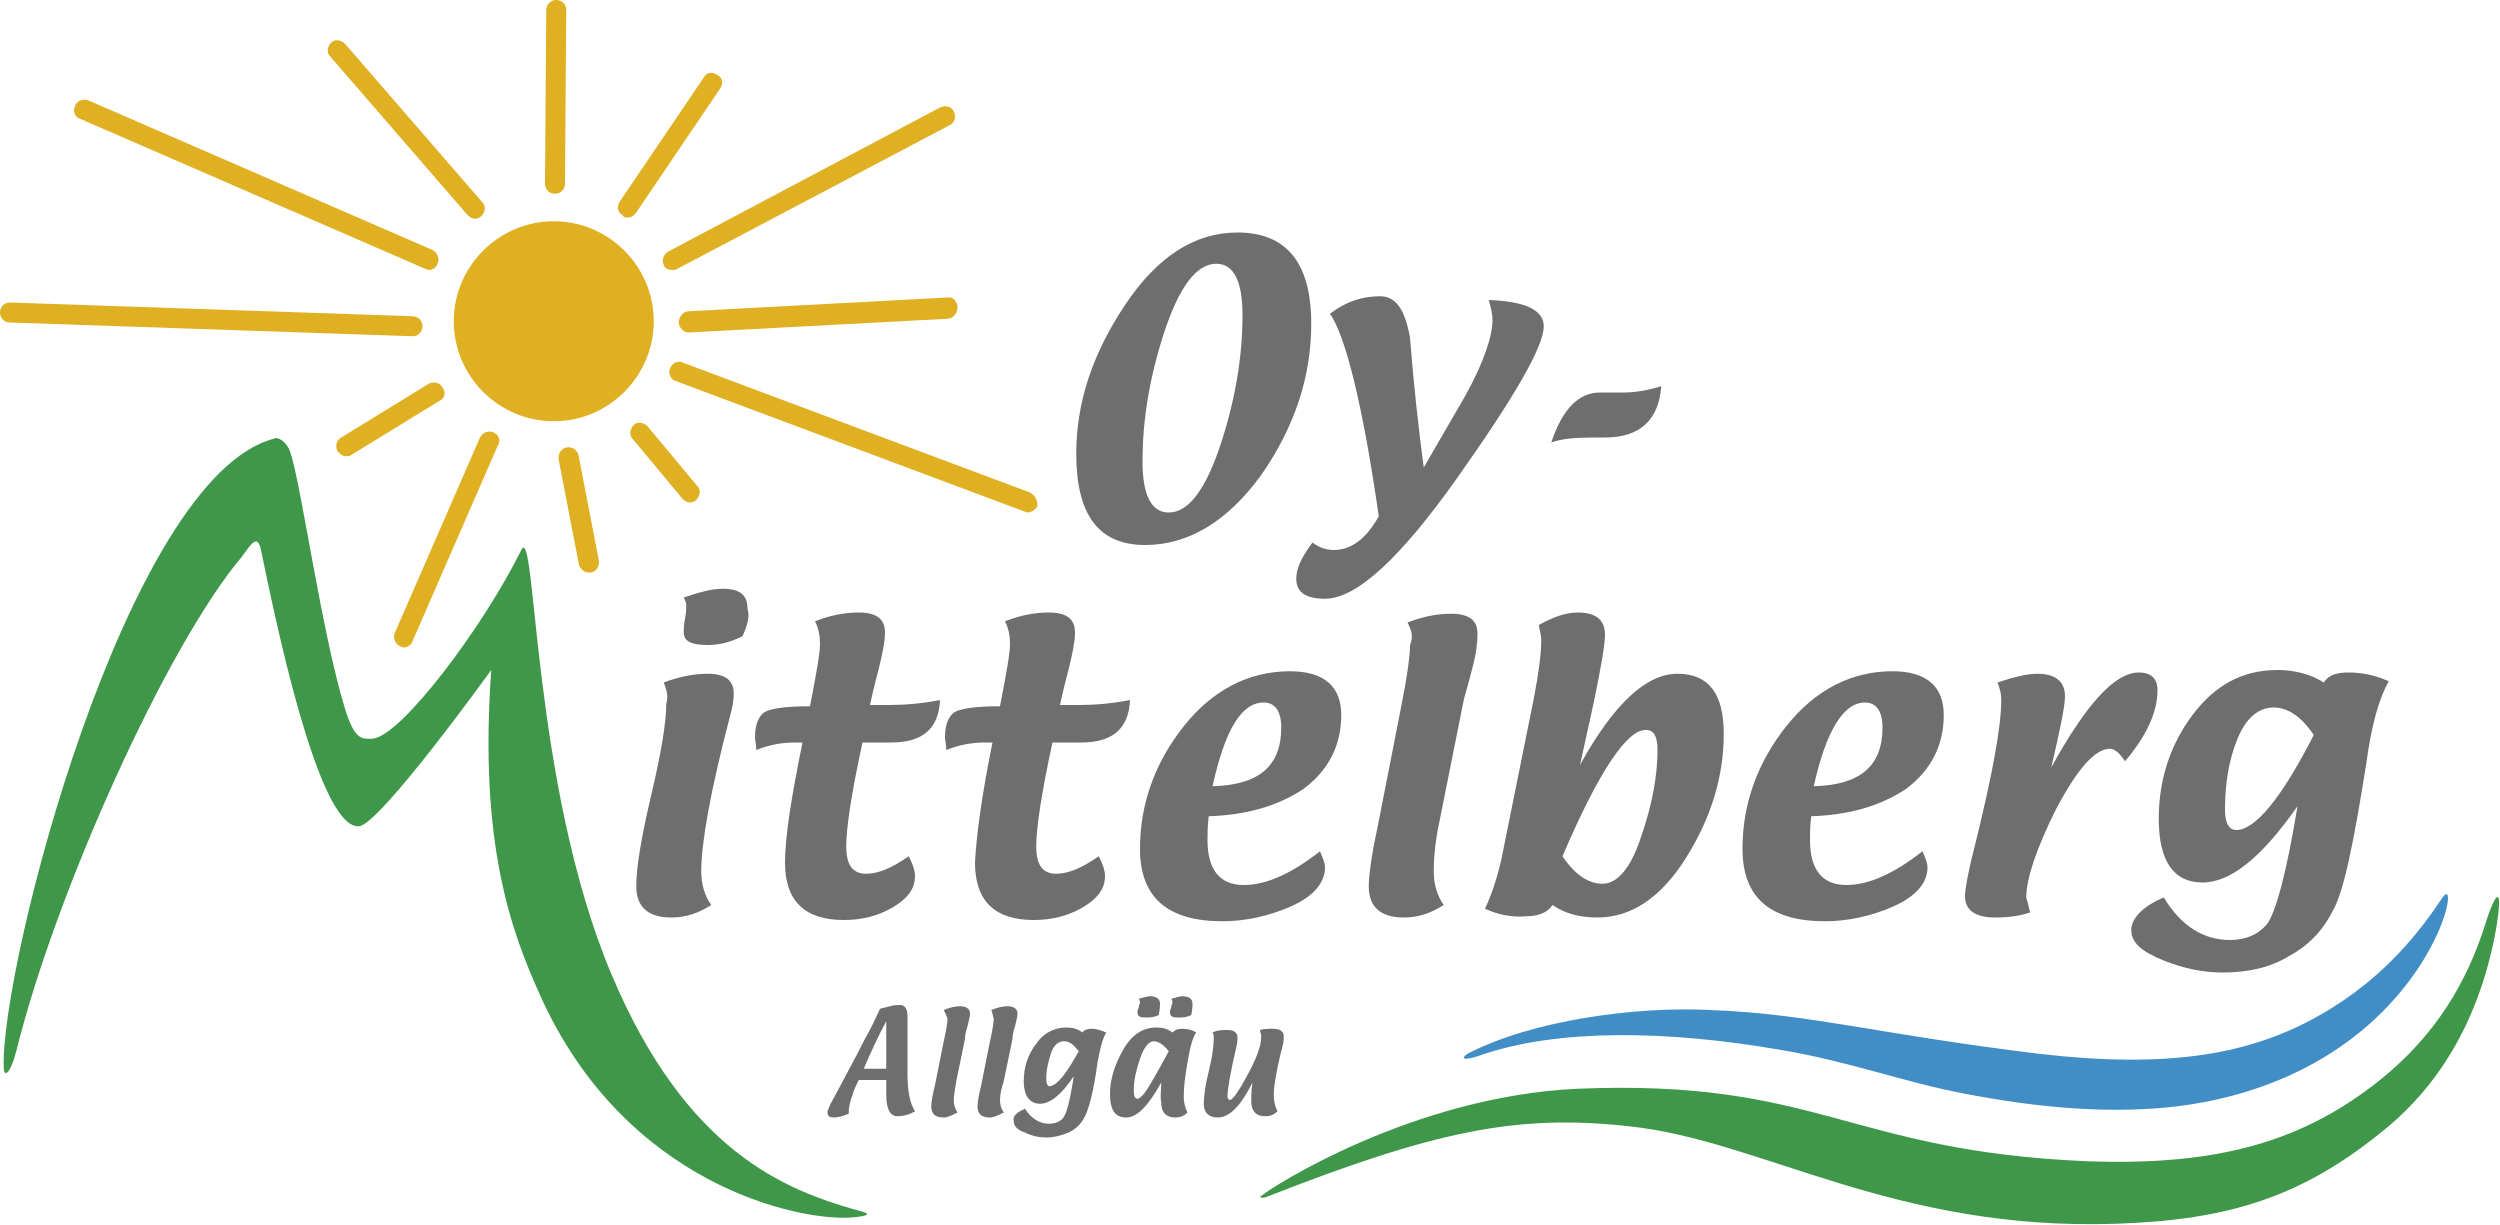
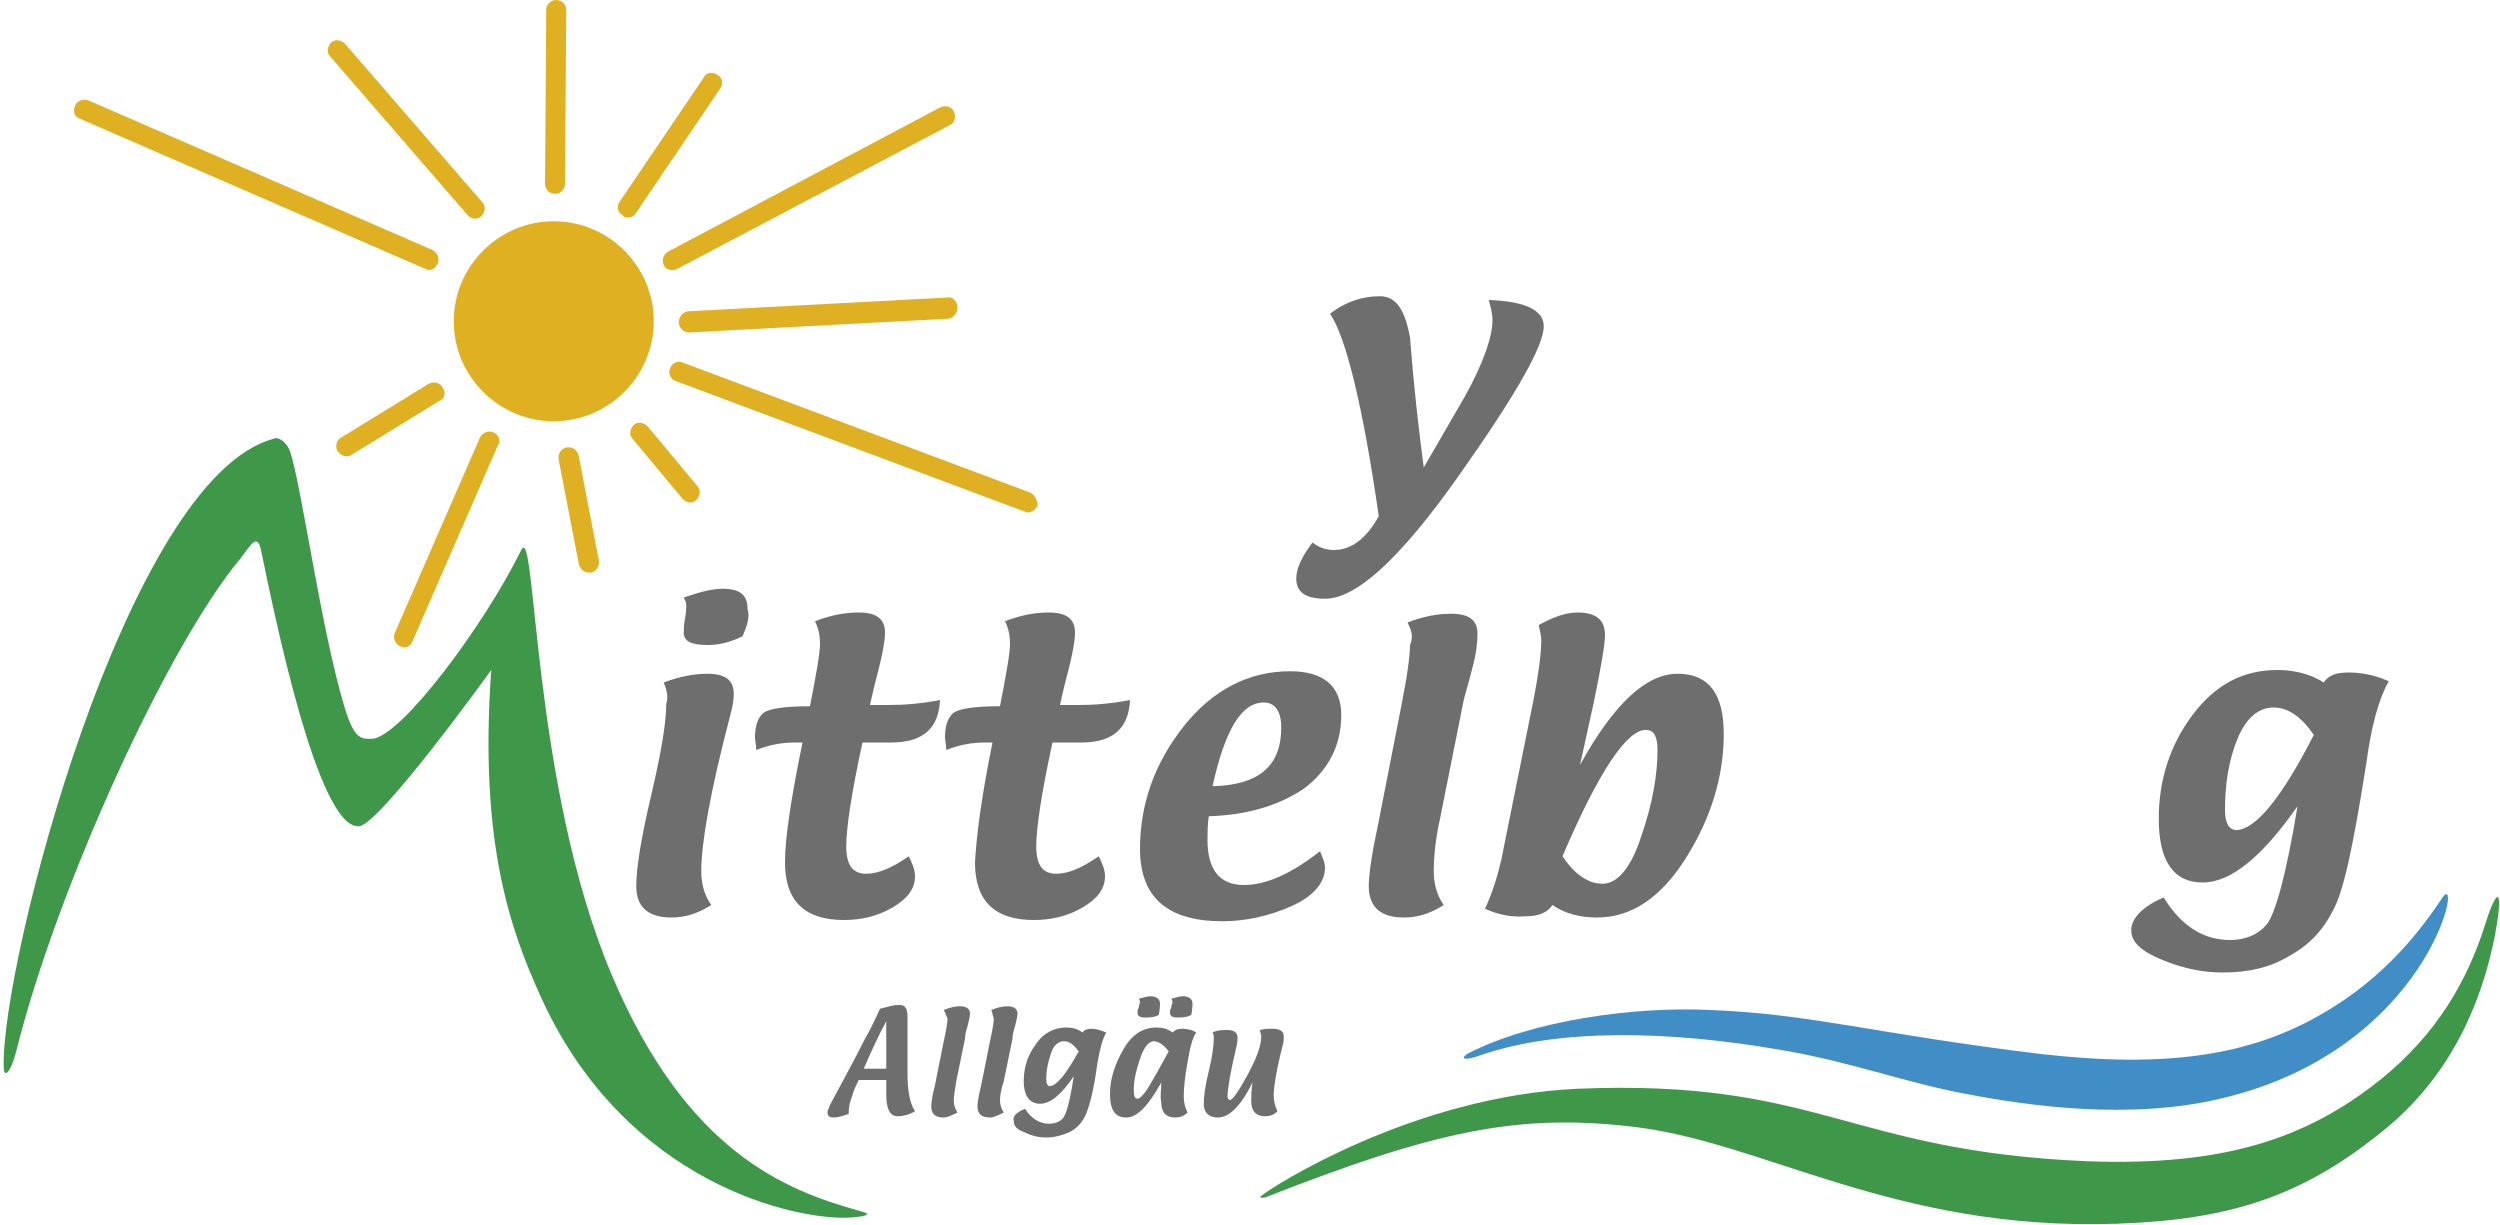
<svg xmlns="http://www.w3.org/2000/svg" version="1.1" id="Ebene_1" x="0px" y="0px" viewBox="0 0 200 98" style="enable-background:new 0 0 200 98;" xml:space="preserve">
  <style type="text/css">
	.st0{fill-rule:evenodd;clip-rule:evenodd;fill:#6E6E6E;}
	.st1{fill:#6E6E6E;}
	.st2{fill:#E0B023;}
	.st3{fill:#3F974A;stroke:#3F974A;stroke-width:0;stroke-miterlimit:3.864;}
	.st4{fill:#3F974A;}
	.st5{fill:#418EC6;}
</style>
  <g>
    <path class="st0" d="M53.1,54.6c1.3-0.5,2.5-0.7,3.5-0.7c1.4,0,2.1,0.5,2.1,1.6c0,0.5-0.1,1.1-0.3,1.8c-1.6,6.1-2.3,10.2-2.3,12.4   c0,1.1,0.3,2,0.8,2.7c-1.1,0.7-2.1,1-3.2,1c-1.8,0-2.8-0.8-2.8-2.5c0-1.5,0.4-3.9,1.2-7.3c0.8-3.4,1.2-5.8,1.2-7.3   C53.5,55.7,53.3,55.1,53.1,54.6L53.1,54.6z M59.4,50.9c-1,0.5-1.9,0.7-2.8,0.7c-1.3,0-1.9-0.3-1.9-1c0-0.2,0-0.6,0.1-1.1   c0.1-0.5,0.1-0.8,0.1-1.1c0-0.2-0.1-0.4-0.2-0.6c1.2-0.4,2.2-0.7,3.1-0.7c1.4,0,2,0.5,2,1.6C60,49.3,59.8,50,59.4,50.9L59.4,50.9z" />
    <path class="st1" d="M64.2,59.4h-0.6c-1.1,0-2.1,0.2-3.1,0.6c0-0.4-0.1-0.8-0.1-1c0-0.9,0.2-1.5,0.6-1.9c0.4-0.4,1.7-0.6,3.8-0.6   c0.5-2.6,0.8-4.2,0.8-5c0-0.6-0.1-1.2-0.4-1.8c1.3-0.5,2.4-0.7,3.5-0.7c1.4,0,2.1,0.5,2.1,1.6c0,0.7-0.2,1.7-0.5,2.9   c-0.5,1.9-0.7,2.9-0.7,2.9h1.5c1.2,0,2.6-0.1,4.1-0.4c-0.1,2.3-1.4,3.4-3.9,3.4c-0.2,0-0.6,0-1.1,0c-0.5,0-0.9,0-1.2,0   c-0.9,4.1-1.3,6.9-1.3,8.3c0,1.5,0.5,2.2,1.6,2.2c1,0,2.1-0.5,3.4-1.4c0.3,0.6,0.5,1.1,0.5,1.6c0,1-0.6,1.8-1.8,2.5   c-1.2,0.7-2.5,1-3.9,1c-3.1,0-4.7-1.5-4.7-4.6C62.8,67,63.3,63.8,64.2,59.4L64.2,59.4z" />
    <path class="st1" d="M79.4,59.4h-0.6c-1.1,0-2.1,0.2-3.1,0.6c0-0.4-0.1-0.8-0.1-1c0-0.9,0.2-1.5,0.6-1.9c0.4-0.4,1.7-0.6,3.8-0.6   c0.5-2.6,0.8-4.2,0.8-5c0-0.6-0.1-1.2-0.4-1.8c1.3-0.5,2.4-0.7,3.5-0.7c1.4,0,2.1,0.5,2.1,1.6c0,0.7-0.2,1.7-0.5,2.9   c-0.5,1.9-0.7,2.9-0.7,2.9h1.5c1.2,0,2.6-0.1,4.1-0.4c-0.1,2.3-1.4,3.4-3.9,3.4c-0.2,0-0.6,0-1.1,0c-0.5,0-0.9,0-1.2,0   c-0.9,4.1-1.3,6.9-1.3,8.3c0,1.5,0.5,2.2,1.6,2.2c1,0,2.1-0.5,3.4-1.4c0.3,0.6,0.5,1.1,0.5,1.6c0,1-0.6,1.8-1.8,2.5   c-1.2,0.7-2.5,1-3.9,1c-3.1,0-4.7-1.5-4.7-4.6C78.1,67,78.5,63.8,79.4,59.4L79.4,59.4z" />
    <path class="st0" d="M96.7,65.3c-0.1,0.7-0.1,1.4-0.1,1.9c0,2.4,1,3.6,2.9,3.6c1.8,0,3.8-0.9,6.1-2.7c0.2,0.5,0.4,0.9,0.4,1.3   c0,1.2-0.9,2.3-2.7,3.1c-1.8,0.8-3.7,1.2-5.5,1.2c-4.4,0-6.6-1.9-6.6-5.8c0-3.6,1.2-6.9,3.5-9.8c2.3-2.9,5.2-4.4,8.5-4.4   c2.7,0,4.1,1.2,4.1,3.5c0,2.4-1,4.4-3,5.9C102.2,64.5,99.7,65.2,96.7,65.3L96.7,65.3z M97,62.9c3.7-0.1,5.5-1.6,5.5-4.7   c0-1.3-0.5-2-1.4-2C99.3,56.2,98,58.4,97,62.9L97,62.9z" />
    <path class="st1" d="M112.6,49.8c1.3-0.5,2.4-0.7,3.5-0.7c1.4,0,2.1,0.5,2.1,1.6c0,0.7-0.1,1.6-0.4,2.7c-0.4,1.6-0.7,2.5-0.7,2.6   l-1.9,9.5c-0.4,1.8-0.5,3.2-0.5,4.2c0,1.1,0.3,2,0.8,2.7c-1.1,0.7-2.1,1-3.2,1c-1.8,0-2.8-0.8-2.8-2.5c0-0.8,0.2-2.4,0.7-4.7   l1.9-9.7c0.5-2.5,0.7-4.1,0.7-4.9C113.1,50.9,112.9,50.4,112.6,49.8L112.6,49.8z" />
    <path class="st0" d="M118.8,72.7c0.6-1.3,1-2.6,1.3-3.9l2.6-12.9c0.4-2.1,0.6-3.6,0.6-4.7c0-0.3-0.1-0.7-0.2-1.2   c1.1-0.6,2.1-1,3.1-1c1.5,0,2.2,0.6,2.2,1.8c0,0.7-0.3,2.5-0.9,5.4l-1.1,5c2.7-4.9,5.3-7.3,7.8-7.3c2.5,0,3.7,1.6,3.7,4.8   c0,3.4-1,6.7-3,9.9c-2,3.2-4.4,4.8-7.1,4.8c-1.4,0-2.6-0.3-3.6-1c-0.4,0.6-1.1,0.9-2.1,0.9C121,73.4,119.9,73.2,118.8,72.7   L118.8,72.7z M125,68.5c1,1.5,2.1,2.2,3.2,2.2c1.2,0,2.3-1.3,3.1-3.8c0.9-2.6,1.3-4.9,1.3-6.9c0-1.1-0.3-1.6-0.9-1.6   C130.2,58.3,127.9,61.7,125,68.5L125,68.5z" />
-     <path class="st0" d="M144.9,65.3c-0.1,0.7-0.1,1.4-0.1,1.9c0,2.4,1,3.6,2.9,3.6c1.8,0,3.8-0.9,6.1-2.7c0.2,0.5,0.4,0.9,0.4,1.3   c0,1.2-0.9,2.3-2.7,3.1c-1.8,0.8-3.7,1.2-5.5,1.2c-4.4,0-6.6-1.9-6.6-5.8c0-3.6,1.2-6.9,3.5-9.8c2.3-2.9,5.2-4.4,8.5-4.4   c2.7,0,4.1,1.2,4.1,3.5c0,2.4-1,4.4-3,5.9C150.4,64.5,147.9,65.2,144.9,65.3L144.9,65.3z M145.1,62.9c3.7-0.1,5.5-1.6,5.5-4.7   c0-1.3-0.5-2-1.4-2C147.5,56.2,146.1,58.4,145.1,62.9L145.1,62.9z" />
-     <path class="st1" d="M162.4,73c-0.9,0.3-1.8,0.4-2.8,0.4c-1.6,0-2.4-0.6-2.4-1.7c0-0.6,0.3-2.2,0.9-4.5c1.3-5.3,2-9.1,2-11.2   c0-0.5-0.1-0.9-0.3-1.4c1.2-0.4,2.3-0.7,3.2-0.7c1.4,0,2.2,0.6,2.2,1.8c0,0.8-0.4,2.7-1.1,5.7c2.8-5.1,5.1-7.6,7-7.6   c1,0,1.5,0.5,1.5,1.4c0,1.8-0.9,3.7-2.6,5.7c-0.4-0.6-0.8-1-1.2-1c-1.2,0-2.6,1.6-4.3,4.8c-1.6,3.2-2.4,5.6-2.4,7.1   C162.2,72.1,162.3,72.5,162.4,73L162.4,73z" />
    <path class="st0" d="M173.1,71.8c1.4,2.3,3.2,3.4,5.3,3.4c1.2,0,2.2-0.4,2.9-1.2c0.7-0.8,1.6-4,2.5-9.5c-2.8,4-5.3,6.1-7.6,6.1   c-2.3,0-3.5-1.7-3.5-5.1c0-3.1,0.9-5.9,2.7-8.3c1.8-2.4,4-3.6,6.8-3.6c1.3,0,2.6,0.3,3.7,1c0.4-0.6,1-0.8,2-0.8   c1,0,2.1,0.2,3.2,0.7c-0.8,1.4-1.4,3.6-1.8,6.6c-1,6.3-1.8,10.3-2.7,11.8c-0.8,1.6-2,2.8-3.5,3.6c-1.5,0.9-3.2,1.3-5.3,1.3   c-1.5,0-3.1-0.3-4.8-1c-1.7-0.7-2.5-1.4-2.5-2.4C170.5,73.5,171.4,72.5,173.1,71.8L173.1,71.8z M185.1,58.8c-1-1.5-2.1-2.2-3.2-2.2   c-1.2,0-2.2,0.8-2.9,2.5c-0.7,1.7-1,3.6-1,5.7c0,1,0.3,1.6,0.9,1.6C180.4,66.4,182.5,63.9,185.1,58.8L185.1,58.8z" />
-     <path class="st0" d="M91.6,43.6c-3.7,0-5.5-2.4-5.5-7.3c0-4.1,1.3-8,3.9-11.9c2.6-3.9,5.6-5.8,9-5.8c3.9,0,5.9,2.4,5.9,7.3   c0,4.2-1.3,8.2-4,12.1C98.2,41.7,95.1,43.6,91.6,43.6L91.6,43.6z M93.5,41c1.6,0,3-1.9,4.2-5.6c1.2-3.7,1.7-7.1,1.7-10.2   c0-2.7-0.7-4.1-2.1-4.1c-1.6,0-3,1.9-4.2,5.6c-1.2,3.7-1.7,7.1-1.7,10.2C91.4,39.6,92.1,41,93.5,41L93.5,41z" />
    <path class="st1" d="M106.4,25.1c1.3-1,2.6-1.4,4-1.4c1.3,0,2,1.1,2.4,3.3c0.3,3.9,0.7,7.4,1.1,10.4l3.3-5.7   c1.5-2.7,2.2-4.8,2.2-6.1c0-0.4-0.1-0.9-0.3-1.6c2.9,0.1,4.4,0.8,4.4,2.1c0,1.6-2.3,5.6-6.9,12.1c-4.6,6.5-8.1,9.7-10.6,9.7   c-1.5,0-2.3-0.5-2.3-1.6c0-0.8,0.4-1.7,1.3-2.9c0.5,0.4,1.1,0.6,1.7,0.6c1.4,0,2.6-0.9,3.6-2.7C109,32.2,107.6,26.8,106.4,25.1   L106.4,25.1z" />
-     <path class="st1" d="M124.1,35.4c0.9-2.7,2.2-4,3.9-4c0.2,0,0.5,0,0.9,0c0.4,0,0.8,0,1,0c1,0,2-0.2,3-0.5c-0.2,2.7-1.7,4.1-4.5,4.1   h-0.8C126,35,124.9,35.1,124.1,35.4L124.1,35.4z" />
    <path class="st0" d="M68.7,86.4c-0.2,0.4-0.4,0.8-0.5,1.2c-0.2,0.5-0.3,1-0.3,1.3c0,0.1,0,0.1,0,0.2c-0.5,0.2-0.9,0.3-1.2,0.3   c-0.3,0-0.5-0.1-0.5-0.4c0-0.2,0.1-0.3,0.2-0.6c0.9-1.7,1.9-3.5,2.8-5.3c0.3-0.5,0.7-1.3,1.2-2.4l0.8-0.2c0.3-0.1,0.6-0.1,0.8-0.1   c0.4,0,0.6,0.3,0.6,0.9c0,0.2,0,0.5,0,0.9c0,0.4,0,0.7,0,0.9v2.8c0,1.4,0.2,2.4,0.6,3c-0.5,0.3-1,0.4-1.4,0.4   c-0.6,0-0.9-0.6-0.9-1.7l0-1.2H68.7L68.7,86.4z M69.1,85.5h1.8l0-0.7v-0.6c0-0.2,0-0.5,0-1c0-0.3,0-0.6,0-0.8c0-0.1,0-0.1,0-0.2   l0-0.5C70.3,82.8,69.7,84.1,69.1,85.5L69.1,85.5z" />
    <path class="st1" d="M75.5,80.8c0.5-0.2,0.9-0.3,1.3-0.3c0.5,0,0.8,0.2,0.8,0.6c0,0.2-0.1,0.6-0.2,1c-0.2,0.6-0.2,0.9-0.2,1   l-0.7,3.4c-0.1,0.7-0.2,1.2-0.2,1.5c0,0.4,0.1,0.7,0.3,1c-0.4,0.2-0.8,0.4-1.1,0.4c-0.7,0-1-0.3-1-0.9c0-0.3,0.1-0.9,0.3-1.7   l0.7-3.5c0.2-0.9,0.3-1.5,0.3-1.8C75.7,81.2,75.6,81,75.5,80.8L75.5,80.8z" />
    <path class="st1" d="M79.3,80.8c0.5-0.2,0.9-0.3,1.3-0.3c0.5,0,0.8,0.2,0.8,0.6c0,0.2-0.1,0.6-0.2,1c-0.2,0.6-0.2,0.9-0.2,1   l-0.7,3.4C80.1,87.1,80,87.6,80,88c0,0.4,0.1,0.7,0.3,1c-0.4,0.2-0.8,0.4-1.1,0.4c-0.7,0-1-0.3-1-0.9c0-0.3,0.1-0.9,0.3-1.7   l0.7-3.5c0.2-0.9,0.3-1.5,0.3-1.8C79.4,81.2,79.4,81,79.3,80.8L79.3,80.8z" />
    <path class="st0" d="M82,88.7c0.5,0.8,1.2,1.2,1.9,1.2c0.4,0,0.8-0.1,1.1-0.4c0.3-0.3,0.6-1.4,0.9-3.4c-1,1.5-1.9,2.2-2.7,2.2   c-0.8,0-1.3-0.6-1.3-1.8c0-1.1,0.3-2.1,1-3c0.6-0.9,1.5-1.3,2.4-1.3c0.5,0,0.9,0.1,1.3,0.4c0.1-0.2,0.4-0.3,0.7-0.3   c0.4,0,0.7,0.1,1.2,0.3c-0.3,0.5-0.5,1.3-0.7,2.4c-0.3,2.3-0.7,3.7-1,4.3c-0.3,0.6-0.7,1-1.3,1.3C85,90.8,84.4,91,83.7,91   c-0.5,0-1.1-0.1-1.7-0.4c-0.6-0.2-0.9-0.5-0.9-0.9C81,89.3,81.3,89,82,88.7L82,88.7z M86.3,84.1c-0.4-0.5-0.7-0.8-1.2-0.8   c-0.4,0-0.8,0.3-1,0.9c-0.2,0.6-0.4,1.3-0.4,2.1c0,0.4,0.1,0.6,0.3,0.6C84.6,86.8,85.3,85.9,86.3,84.1L86.3,84.1z" />
    <path class="st0" d="M92.9,86.6c-1,1.8-1.9,2.8-2.8,2.8c-0.9,0-1.3-0.6-1.3-1.9c0-1.2,0.4-2.4,1.1-3.6c0.7-1.2,1.6-1.7,2.6-1.7   c0.5,0,0.9,0.1,1.3,0.4c0.2-0.2,0.4-0.3,0.8-0.3c0.4,0,0.8,0.1,1.1,0.3C95.4,83,95.2,83.8,95,85c-0.2,1.1-0.3,2-0.3,2.7   c0,0.5,0.1,0.9,0.3,1.3c-0.3,0.3-0.6,0.4-1,0.4c-0.7,0-1.1-0.4-1.1-1.2C92.8,87.7,92.9,87.2,92.9,86.6L92.9,86.6z M93.5,84.1   c-0.4-0.5-0.8-0.8-1.2-0.8c-0.4,0-0.8,0.5-1.1,1.4c-0.3,0.9-0.5,1.7-0.5,2.5c0,0.5,0.1,0.7,0.3,0.7c0.2,0,0.6-0.4,1.1-1.3   C92.7,85.6,93.1,84.8,93.5,84.1L93.5,84.1z M91.1,79.9c0.4-0.1,0.7-0.2,0.9-0.2c0.5,0,0.8,0.2,0.8,0.6c0,0.1,0,0.4-0.1,0.9   c-0.4,0.2-0.7,0.2-1.1,0.2c-0.4,0-0.6-0.1-0.6-0.4c0-0.1,0-0.2,0.1-0.4c0-0.2,0.1-0.3,0.1-0.4C91.2,80.2,91.2,80,91.1,79.9   L91.1,79.9z M93.7,79.9c0.4-0.1,0.7-0.2,0.9-0.2c0.5,0,0.8,0.2,0.8,0.6c0,0.1,0,0.4-0.1,0.9c-0.4,0.2-0.7,0.2-1.1,0.2   c-0.4,0-0.6-0.1-0.6-0.4c0-0.1,0-0.2,0.1-0.4c0-0.2,0.1-0.3,0.1-0.4C93.8,80.2,93.8,80,93.7,79.9L93.7,79.9z" />
    <path class="st1" d="M100.8,82.4c0.3-0.1,0.7-0.1,1-0.1c0.6,0,0.9,0.2,0.9,0.6c0,0.2,0,0.5-0.1,0.8l-0.2,0.8   c-0.3,1.3-0.5,2.4-0.5,3.1c0,0.5,0.1,0.9,0.3,1.3c-0.3,0.3-0.6,0.4-1,0.4c-0.7,0-1.1-0.4-1.1-1.2c0-0.4,0-0.9,0.1-1.5   c-0.9,1.8-1.8,2.8-2.8,2.8c-0.7,0-1.1-0.4-1.1-1.1c0-0.5,0.1-1.4,0.4-2.6c0.3-1.2,0.4-2.1,0.4-2.6c0-0.2,0-0.4-0.1-0.5   c0.4-0.2,0.8-0.2,1.2-0.2c0.5,0,0.8,0.2,0.8,0.6c0,0.1,0,0.4-0.1,0.8c-0.5,2.1-0.7,3.4-0.7,3.9c0,0.2,0.1,0.3,0.2,0.3   c0.2,0,0.7-0.7,1.4-2c0.7-1.3,1.1-2.3,1.1-3.1C100.9,82.7,100.8,82.6,100.8,82.4L100.8,82.4z" />
    <g>
      <path class="st2" d="M44.3,17.7c-4.4,0-8,3.6-8,8s3.6,8,8,8s8-3.6,8-8S48.7,17.7,44.3,17.7z" />
      <path class="st2" d="M44.4,15.5C44.4,15.5,44.4,15.5,44.4,15.5c0.5,0,0.8-0.4,0.8-0.8l0.1-13.9c0-0.5-0.4-0.8-0.8-0.8    c-0.5,0-0.8,0.4-0.8,0.8l-0.1,13.9C43.6,15.1,43.9,15.5,44.4,15.5z" />
      <path class="st2" d="M37.4,17.2c0.2,0.2,0.4,0.3,0.6,0.3c0.2,0,0.4-0.1,0.5-0.2c0.3-0.3,0.4-0.8,0.1-1.1l-11-12.7    c-0.3-0.3-0.8-0.4-1.1-0.1c-0.3,0.3-0.4,0.8-0.1,1.1L37.4,17.2z" />
      <path class="st2" d="M50.2,17.4c0.3,0,0.5-0.1,0.7-0.4l6.7-9.9c0.3-0.4,0.2-0.9-0.2-1.1c-0.4-0.3-0.9-0.2-1.1,0.2l-6.7,9.9    c-0.3,0.4-0.2,0.9,0.2,1.1C49.9,17.4,50,17.4,50.2,17.4z" />
      <path class="st2" d="M53.1,21.2c0.1,0.3,0.4,0.4,0.7,0.4c0.1,0,0.3,0,0.4-0.1L76,10c0.4-0.2,0.5-0.7,0.3-1.1    c-0.2-0.4-0.7-0.5-1.1-0.3L53.5,20.1C53.1,20.3,52.9,20.8,53.1,21.2z" />
      <path class="st2" d="M75.8,23.8l-20.7,1.1c-0.4,0-0.8,0.4-0.8,0.9c0,0.4,0.4,0.8,0.8,0.8c0,0,0,0,0,0l20.7-1.1    c0.4,0,0.8-0.4,0.8-0.9C76.6,24.1,76.2,23.7,75.8,23.8z" />
      <path class="st2" d="M6.4,9.5l27.6,12c0.1,0,0.2,0.1,0.3,0.1c0.3,0,0.6-0.2,0.7-0.5c0.2-0.4,0-0.9-0.4-1.1L7,8    C6.6,7.9,6.1,8.1,6,8.5C5.8,8.9,6,9.4,6.4,9.5z" />
-       <path class="st2" d="M33,26.9c0.4,0,0.8-0.3,0.8-0.8c0-0.4-0.3-0.8-0.8-0.8L0.8,24.2c-0.4,0-0.8,0.3-0.8,0.8    c0,0.4,0.3,0.8,0.8,0.8L33,26.9C33,26.9,33,26.9,33,26.9z" />
      <path class="st2" d="M82.4,39.4L54.6,29c-0.4-0.2-0.9,0.1-1,0.5c-0.2,0.4,0.1,0.9,0.5,1l27.8,10.4c0.1,0,0.2,0.1,0.3,0.1    c0.3,0,0.6-0.2,0.8-0.5C83,40,82.8,39.6,82.4,39.4z" />
      <path class="st2" d="M51.8,34.1c-0.3-0.3-0.8-0.4-1.1-0.1c-0.3,0.3-0.4,0.8-0.1,1.1l4,4.8c0.2,0.2,0.4,0.3,0.6,0.3    c0.2,0,0.4-0.1,0.5-0.2c0.3-0.3,0.4-0.8,0.1-1.1L51.8,34.1z" />
      <path class="st2" d="M45.3,35.8c-0.4,0.1-0.7,0.5-0.6,1l1.6,8.3c0.1,0.4,0.4,0.7,0.8,0.7c0.1,0,0.1,0,0.2,0c0.4-0.1,0.7-0.5,0.6-1    l-1.6-8.3C46.2,36,45.8,35.7,45.3,35.8z" />
      <path class="st2" d="M39.5,34.6c-0.4-0.2-0.9,0-1.1,0.4l-6.8,15.6c-0.2,0.4,0,0.9,0.4,1.1c0.1,0,0.2,0.1,0.3,0.1    c0.3,0,0.6-0.2,0.7-0.5l6.8-15.6C40.1,35.2,39.9,34.8,39.5,34.6z" />
      <path class="st2" d="M35.4,31c-0.2-0.4-0.7-0.5-1.1-0.3l-7,4.3c-0.4,0.2-0.5,0.7-0.3,1.1c0.2,0.2,0.4,0.4,0.7,0.4    c0.1,0,0.3,0,0.4-0.1l7-4.3C35.6,31.9,35.7,31.4,35.4,31z" />
    </g>
    <path class="st3" d="M23.2,36.1c0.9,2.6,2.5,14.4,4.4,20.6c0.8,2.6,1.4,2.4,2.2,2.4c2.3-0.2,8.9-9,11.9-15.1   c1.2-2.4,0.8,18.7,7.2,33.9c6,14.3,14,17.3,19.6,18.9c0.3,0.1,2,0.4-0.4,0.6c-4.2,0.3-18.1-2.6-24.9-17.8c-2.3-5.1-4.9-12.1-3.9-26   c0,0-9,12.5-10.6,12.5c-3.3,0.2-6.8-17.2-7.8-22c-0.3-1.6-0.9-0.4-1.6,0.5c-5.9,7-14.8,26.6-18,39.5c-0.5,1.9-1,2.1-1,1.3   c-0.3-8,9.8-47.2,21.6-50.3C22.2,34.9,22.9,35.3,23.2,36.1L23.2,36.1z" />
    <path class="st4" d="M126.2,87.1c19.3-0.8,21.6,5,40.8,5.8c10.9,0.4,17.5-1.8,23.4-6.5c4.6-3.7,7-8,8.4-12.4c1-3.2,1.5-3,0.8,0.8   c-1.7,8.7-6,13.3-9,15.7c-6.4,5.2-12.2,7.1-21.3,7.4c-17.9,0.6-28.4-6.7-39-7.8c-9-1-15.6,0.4-29.1,5.7c0,0-0.7,0.1-0.2-0.2   C101.7,95,113,87.7,126.2,87.1L126.2,87.1z" />
    <path class="st5" d="M136.8,80.8c8,0.3,13.2,1.9,26.3,3.5c10.3,1.2,16.9,0.1,22.5-3.1c5.3-3,8.2-7,9.8-9.4   c1.7-2.4-1,12.2-17.8,16.1c-7.2,1.7-15.2,0.6-20.4-0.4c-4.8-0.9-9.3-2.6-14.7-3.5c-9.2-1.6-17.9-1.7-24,0.4   c-1.4,0.5-1.7,0.3-1.1-0.1C122.6,81.6,130.9,80.5,136.8,80.8L136.8,80.8z" />
  </g>
</svg>